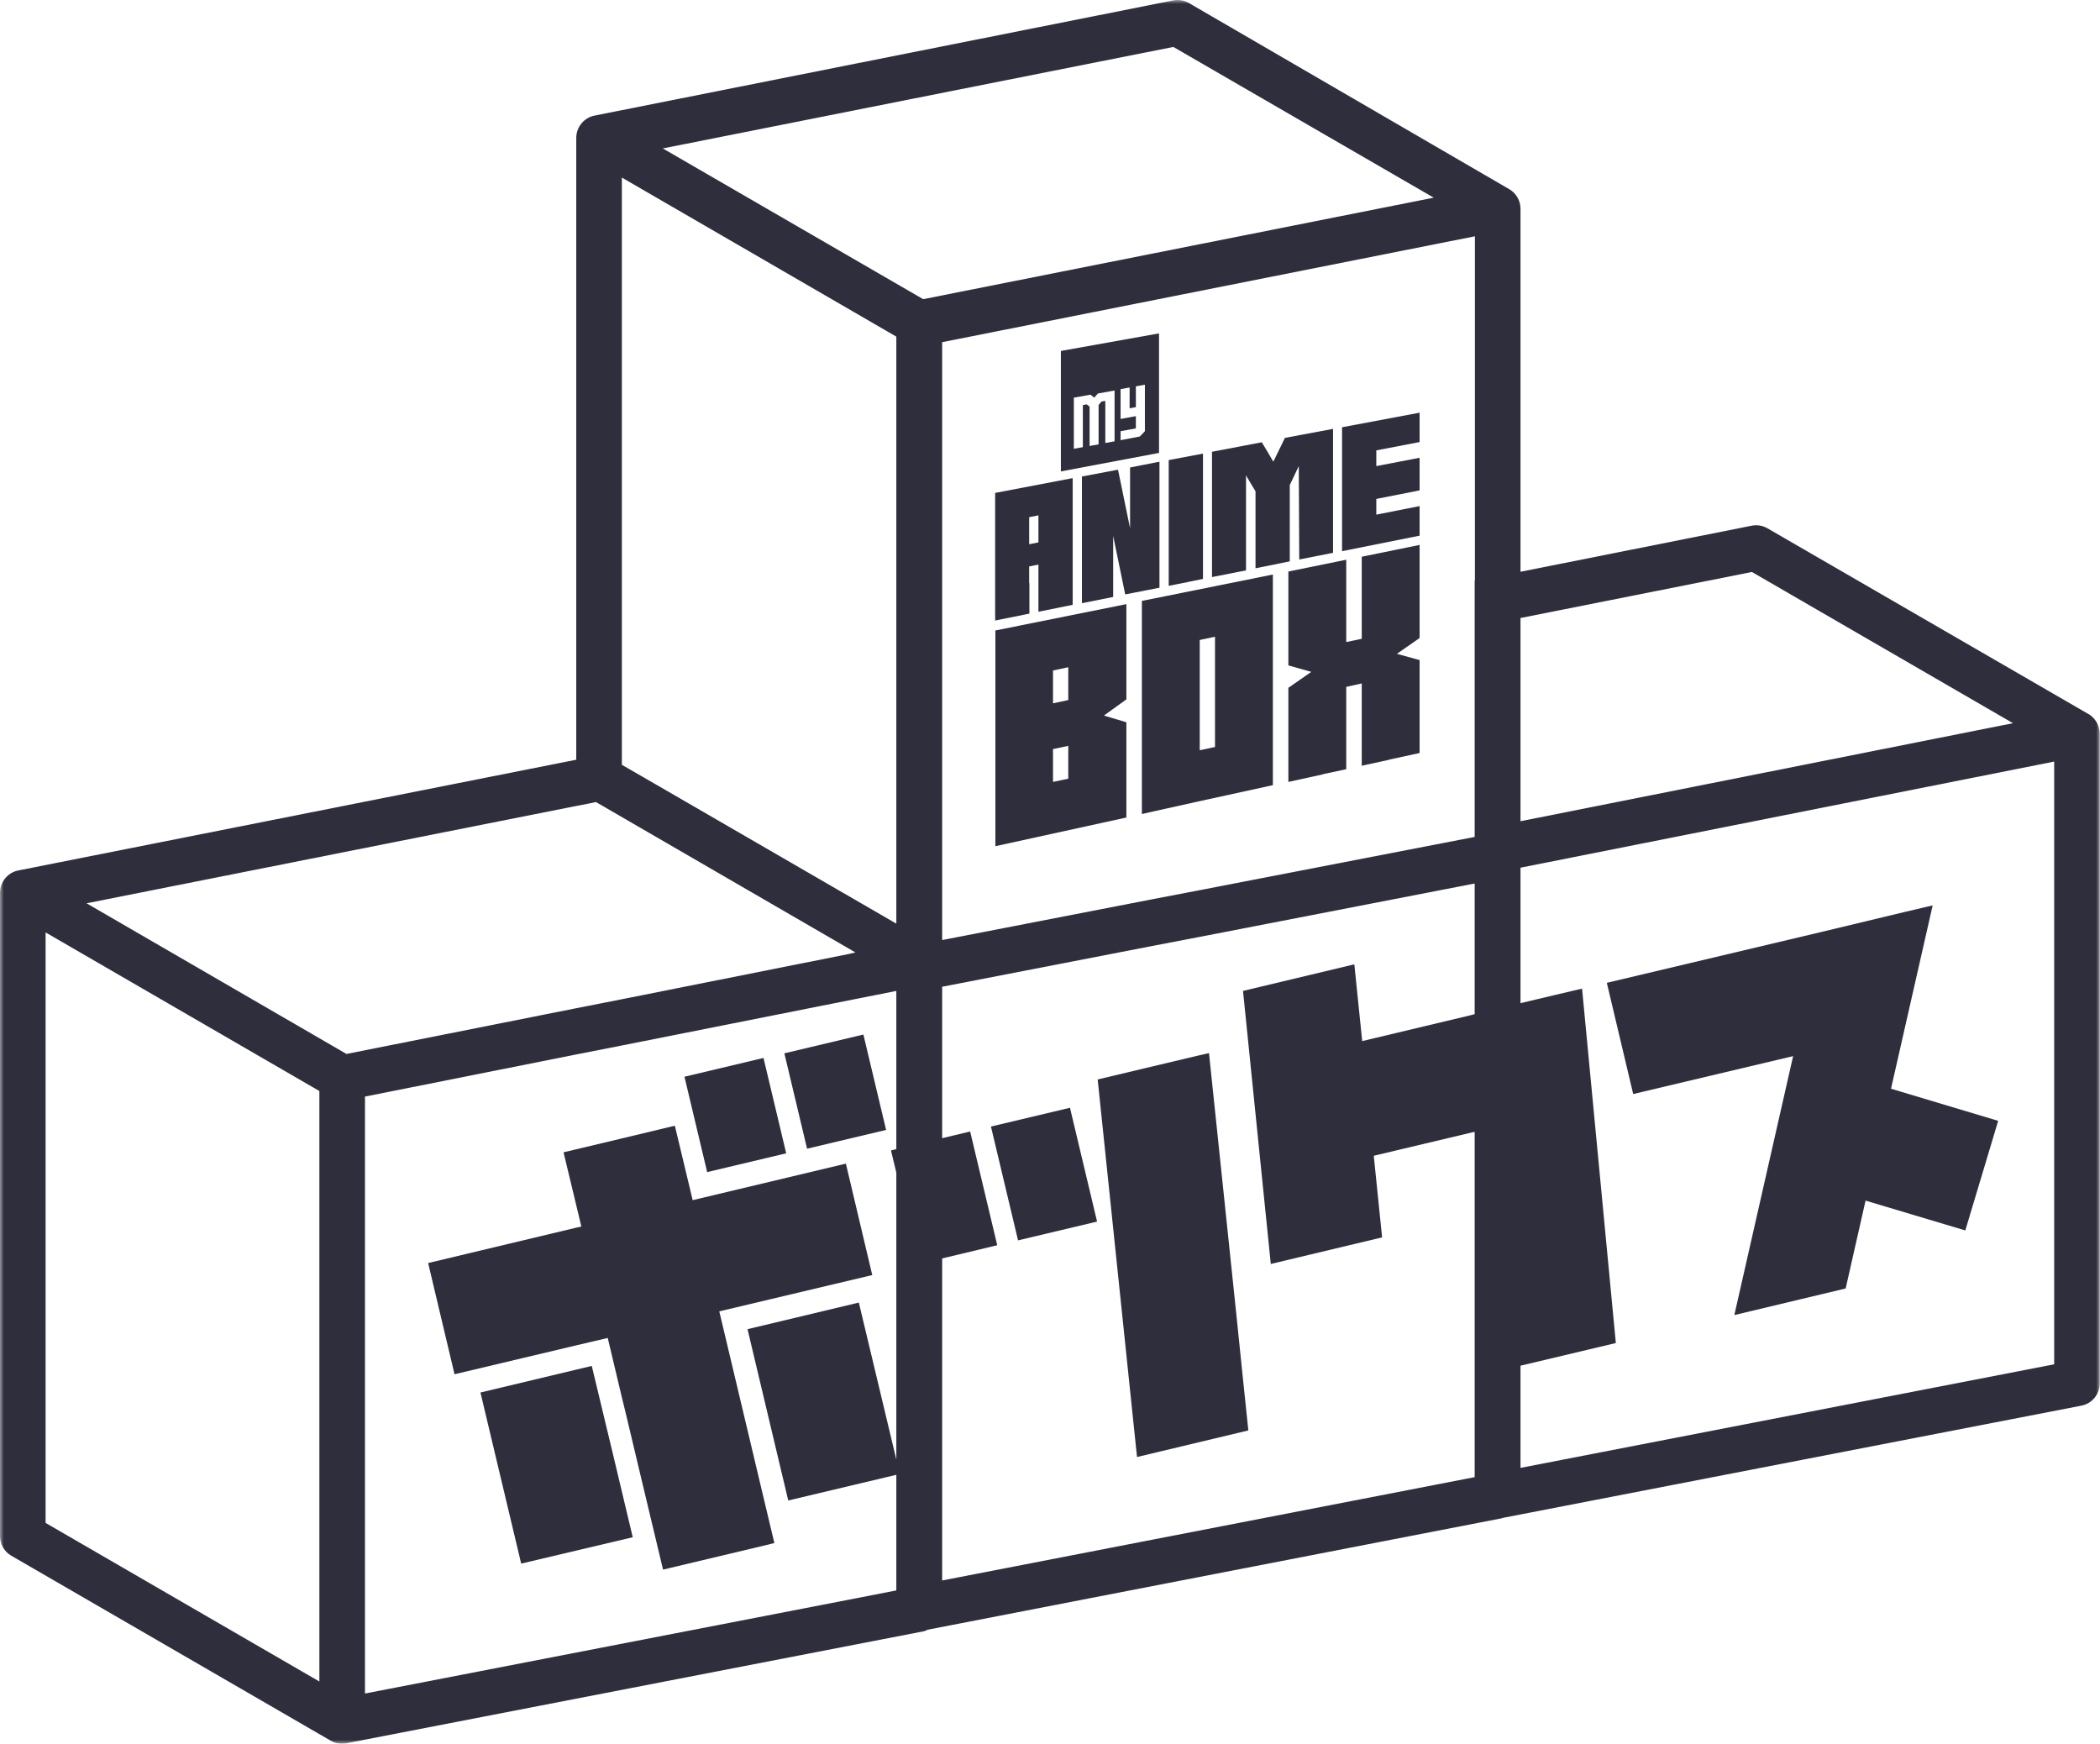
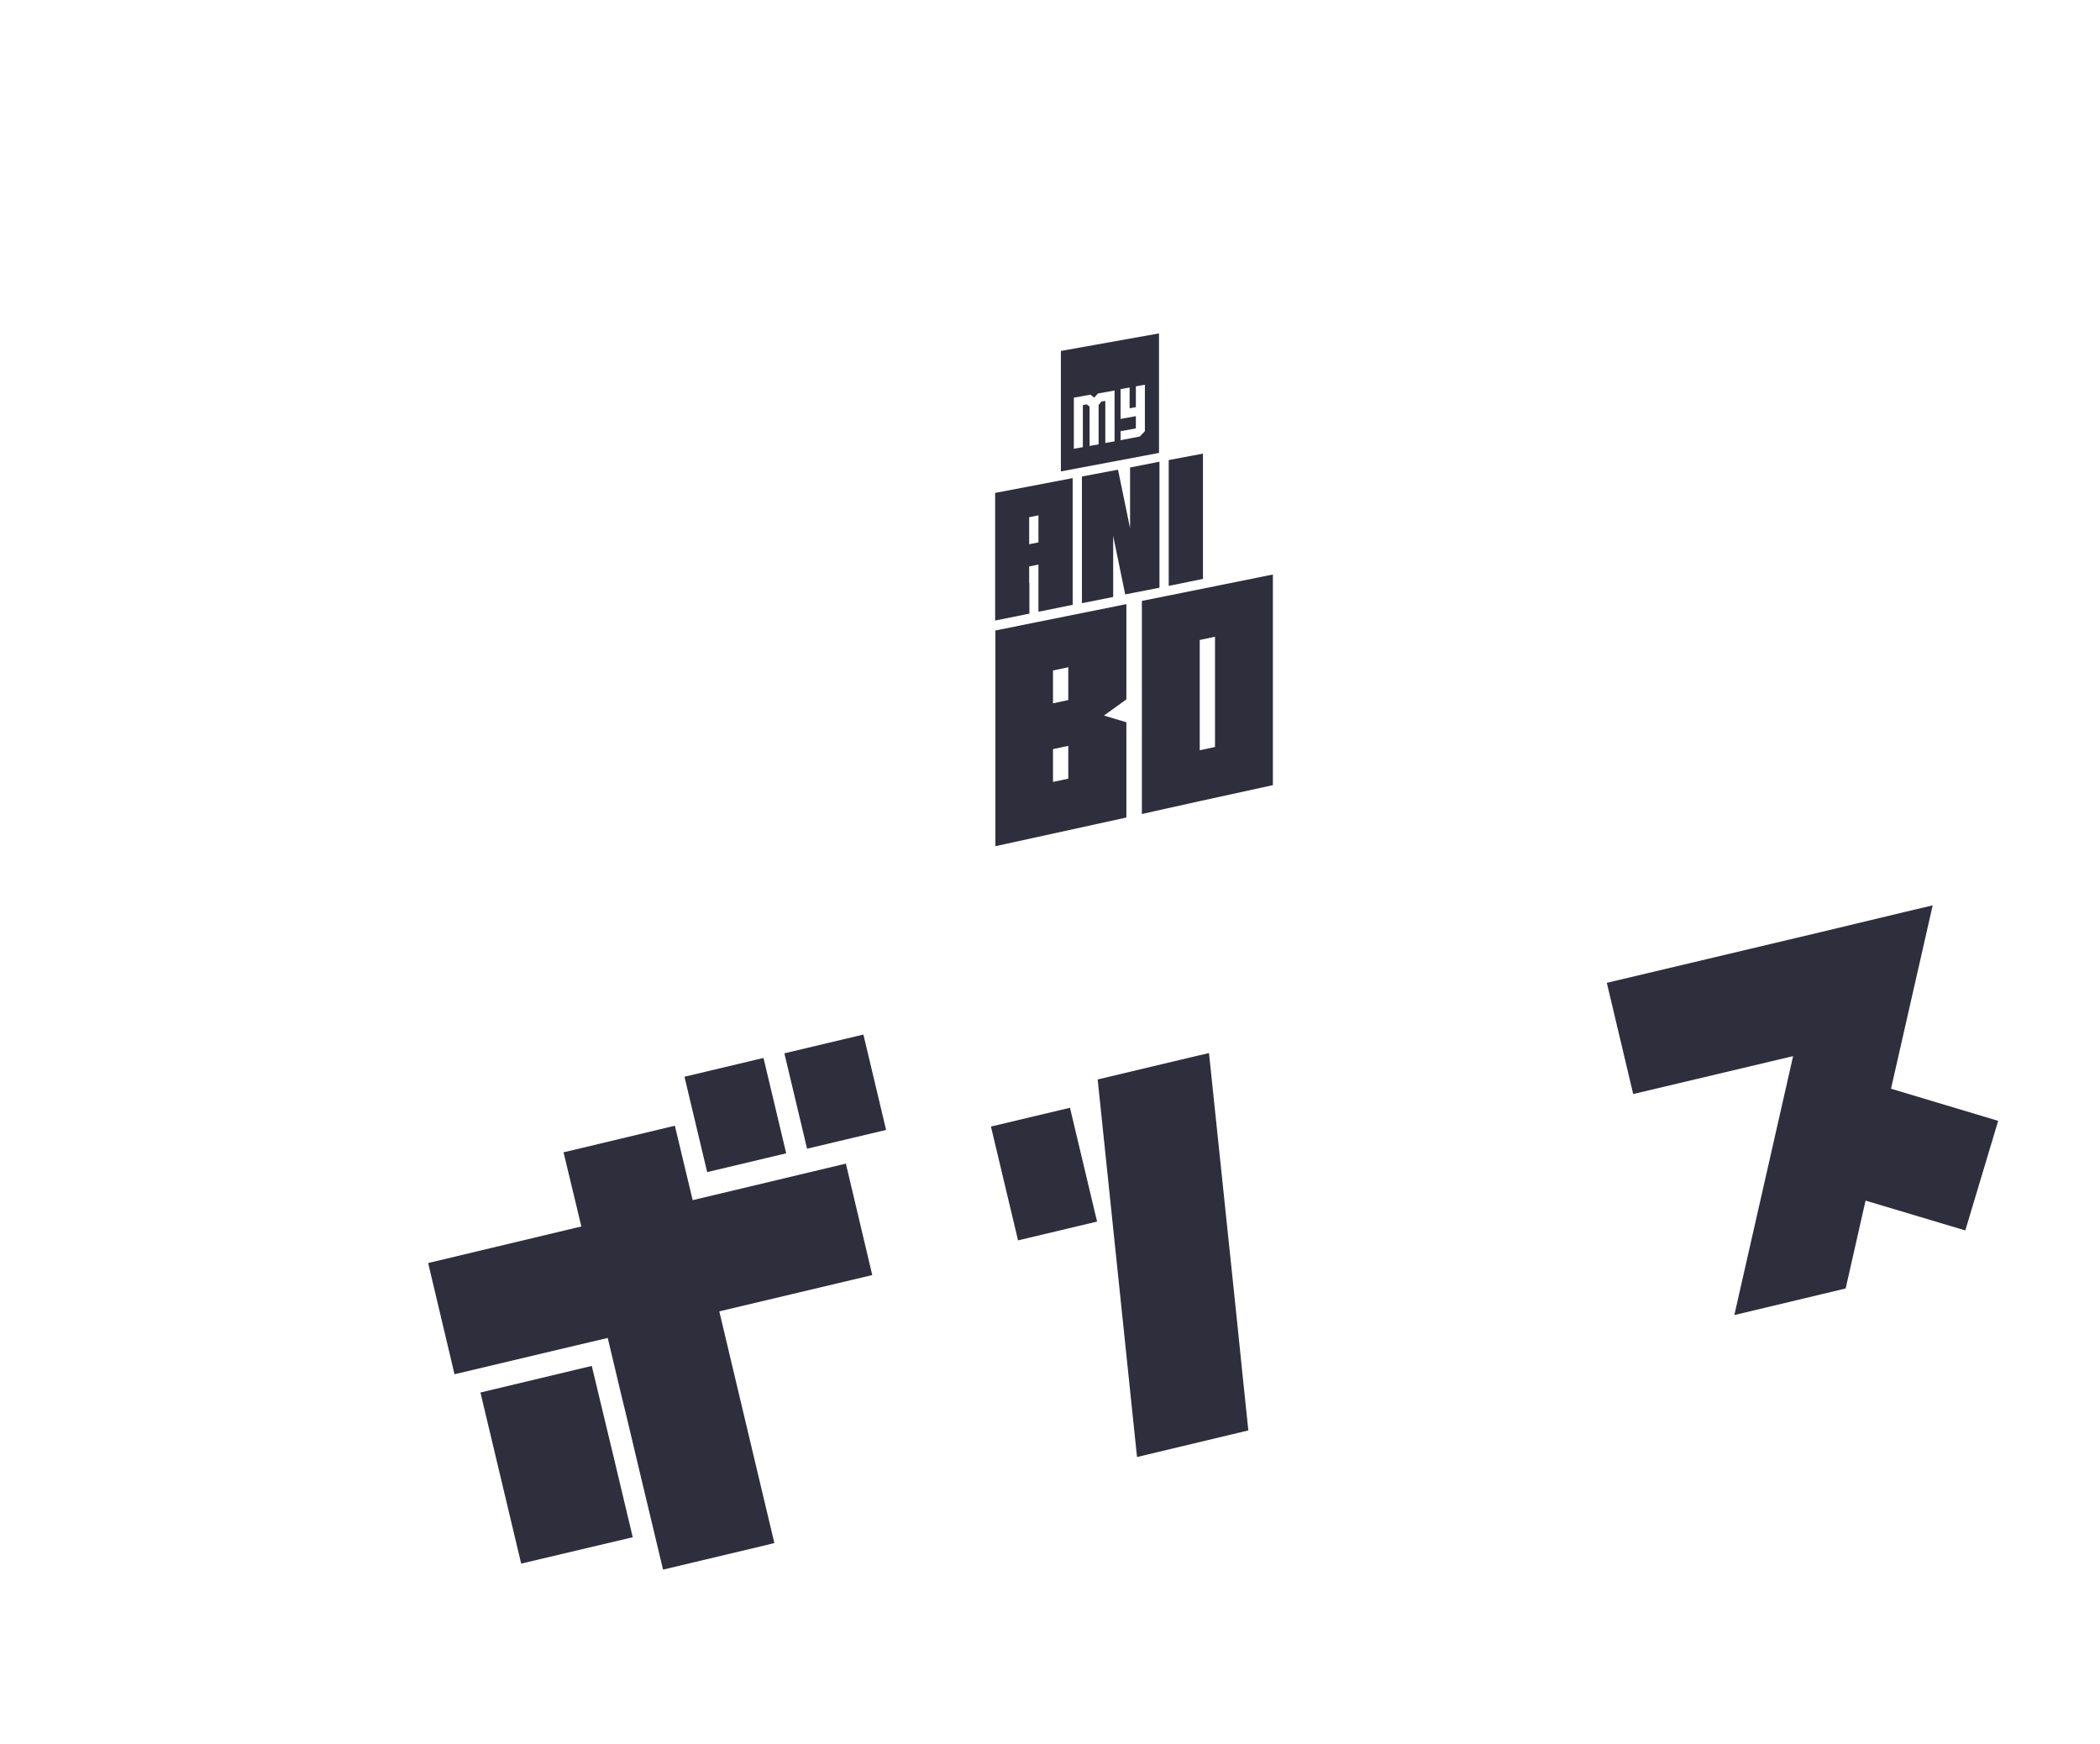
<svg xmlns="http://www.w3.org/2000/svg" width="271" height="225" viewBox="0 0 271 225" fill="none">
  <g clip-path="url(#clip0_101_25)">
    <mask id="mask0_101_25" style="mask-type:luminance" maskUnits="userSpaceOnUse" x="0" y="0" width="271" height="225">
      <path d="M271 0H0V225H271V0Z" fill="white" />
    </mask>
    <g mask="url(#mask0_101_25)">
-       <path d="M269.537 92.154L228.083 68.168C227.456 67.81 226.739 67.691 226.022 67.84L196.217 73.777V26.939C196.217 25.895 195.649 24.911 194.753 24.404L153.419 0.388C152.792 0.03 152.075 -0.089 151.359 0.06L76.725 14.917C75.351 15.185 74.365 16.408 74.365 17.81V98.031L2.359 112.321C0.986 112.59 0 113.813 0 115.215V198.21C0 199.254 0.567 200.239 1.463 200.746L42.678 224.612C43.126 224.881 43.634 225 44.141 225C44.321 225 44.529 225 44.709 224.941L119.164 210.501C119.373 210.472 119.522 210.382 119.701 210.293L193.798 195.913C193.798 195.913 193.917 195.853 193.977 195.853L268.581 181.384C269.985 181.116 270.97 179.893 270.97 178.491V94.69C270.97 93.646 270.403 92.661 269.507 92.124L269.537 92.154ZM226.082 73.807L259.771 93.318L196.217 105.967V79.744L226.082 73.807ZM190.303 74.911V107.995L185.973 108.831L154.704 114.887L148.79 116.02L121.583 121.301V44.153L190.333 30.489V74.911H190.303ZM151.418 6.056L185.017 25.507L119.134 38.604L85.535 19.153L151.418 6.056ZM80.249 22.912L115.669 43.437V119.183L85.624 101.79L80.249 98.688V22.912ZM41.215 216.975L5.884 196.51V120.316L41.215 140.782V216.975ZM44.679 135.979L11.17 116.557L74.365 103.998L76.068 103.67L76.904 103.491L110.413 122.912H110.323L109.577 123.091L80.249 128.938L74.335 130.102L44.649 136.009L44.679 135.979ZM47.098 218.497V141.498L74.335 136.068L80.249 134.905L115.669 127.864V148.27L114.982 148.449L115.669 151.313V151.372V188.395V188.335L110.831 168.079L96.466 171.51L101.722 193.616L115.669 190.304V205.221L110.473 206.235L47.098 218.526V218.497ZM121.583 203.938V162.381L128.691 160.68L125.196 146.003L121.583 146.868V127.327L148.79 122.047L154.704 120.913L190.214 114.022H190.303V130.877H190.214L189.796 130.997L175.789 134.338L174.773 124.433L160.408 127.864L163.992 163.097L178.357 159.666L177.282 149.135L190.214 146.062H190.303V190.603L184.927 191.647L121.583 203.938ZM265.087 176.044L196.217 189.409V176.223L208.521 173.3L204.161 127.566L200.487 128.431L196.217 129.445V111.963L265.087 98.27V176.014V176.044Z" fill="#2E2E3D" />
      <path d="M92.822 169.212L112.563 164.529L109.159 150.149L89.388 154.863L87.088 145.257L80.249 146.897L74.365 148.3L72.722 148.687L74.365 155.519L75.022 158.264L74.365 158.413L55.251 162.977L58.656 177.327L74.365 173.598L78.427 172.643L80.249 180.31L80.697 182.13L82.578 190.036L85.565 202.536L98.735 199.403L99.93 199.105L98.317 192.333L92.822 169.212Z" fill="#2E2E3D" />
      <path d="M159.602 170.137L156.018 135.889L154.704 136.187L148.79 137.59L141.652 139.29L146.729 188.007L161.095 184.576L160.348 177.416L159.602 170.137Z" fill="#2E2E3D" />
      <path d="M98.527 136.513L88.329 138.937L91.259 151.242L101.457 148.819L98.527 136.513Z" fill="#2E2E3D" />
      <path d="M76.366 176.253L74.365 176.73L62.001 179.684L67.257 201.76L81.653 198.359L79.204 188.067L76.366 176.253Z" fill="#2E2E3D" />
      <path d="M231.398 136.277L223.812 169.69L238.178 166.259L240.746 154.922L253.618 158.771L257.859 144.63L244.031 140.483L249.407 116.826L245.734 117.691L235.042 120.257L207.357 126.82L210.761 141.169L231.398 136.277Z" fill="#2E2E3D" />
      <path d="M111.419 133.494L101.221 135.917L104.151 148.223L114.349 145.8L111.419 133.494Z" fill="#2E2E3D" />
      <path d="M138.078 142.942L127.88 145.365L131.377 160.051L141.575 157.628L138.078 142.942Z" fill="#2E2E3D" />
      <path d="M149.567 43.019L136.904 45.286V60.829L149.567 58.443V43.019ZM143.803 56.951L142.638 57.16V51.73L142.13 51.82L141.772 52.267V57.339L140.607 57.548V52.476L140.249 52.178L139.741 52.267V57.697L138.576 57.906V51.313L140.726 50.925L141.204 51.313L141.682 50.776L143.832 50.388V56.951H143.803ZM147.745 52.924V55.638L147.088 56.325L144.609 56.802V55.638L146.58 55.28V53.699L144.609 54.057V50.209L145.774 50V52.685L146.58 52.536V49.851L147.745 49.642V52.894V52.924Z" fill="#2E2E3D" />
      <path d="M132.812 75.269V73.091L134.007 72.852V78.938L138.427 78.043V61.694L128.422 63.604V80.072L132.842 79.177V75.239L132.812 75.269ZM132.812 66.736L134.007 66.498V69.988L132.812 70.227V66.736Z" fill="#2E2E3D" />
      <path d="M155.241 58.532L150.821 59.367V75.597L155.241 74.702V58.532Z" fill="#2E2E3D" />
-       <path d="M160.796 61.337C161.035 61.754 161.812 63.067 162.021 63.395V73.329L166.441 72.434V62.59L167.605 60.143L167.665 72.196L172.026 71.331V55.34L168.203 56.056L165.814 56.504L164.32 59.576C164.32 59.576 162.946 57.22 162.827 57.07L160.169 57.578L156.406 58.294V74.463L160.796 73.598V61.366V61.337Z" fill="#2E2E3D" />
-       <path d="M183.195 65.304L177.61 66.408V64.379L183.195 63.276V59.069L177.61 60.143V58.114L183.195 57.041V53.252L173.19 55.131V71.122L183.195 69.123V65.304Z" fill="#2E2E3D" />
      <path d="M128.452 87.231V109.189L145.356 105.489V93.198L142.459 92.333L145.356 90.245V77.954L128.452 81.354V87.231ZM137.859 100.477L135.888 100.895V96.659L137.859 96.241V100.477ZM137.859 86.098V90.334L135.888 90.752V86.516L137.859 86.098Z" fill="#2E2E3D" />
      <path d="M147.357 83.472V105.042L148.79 104.714L154.704 103.401L164.261 101.313V74.135L150.343 76.939L147.357 77.536V83.472ZM156.794 91.915V96.39L154.823 96.808V82.578L156.794 82.16V91.885V91.915Z" fill="#2E2E3D" />
-       <path d="M175.729 77.804V82.428L173.728 82.846V78.192V72.225L166.262 73.747V79.684V85.71V85.859L169.218 86.695L166.262 88.753V90.424V90.573V97.255V97.404V100.895L170.622 99.94L170.801 99.881L173.728 99.254V94.899V94.749V88.634L175.729 88.186V95.913V96.062V98.807L179.163 98.061L179.343 98.001L183.195 97.166V85.173L180.268 84.368L183.136 82.369L183.195 82.309V76.313V70.316L175.729 71.838V77.804Z" fill="#2E2E3D" />
      <path d="M145.834 68.168L144.28 60.62L144.042 60.65L139.621 61.486V63.306V65.424V77.834L143.653 77.029V69.153L145.206 76.701L149.626 75.835V59.576L145.834 60.322V68.168Z" fill="#2E2E3D" />
    </g>
  </g>
  <defs>
    <clipPath id="clip0_101_25">
      <rect width="271" height="225" fill="white" />
    </clipPath>
  </defs>
</svg>